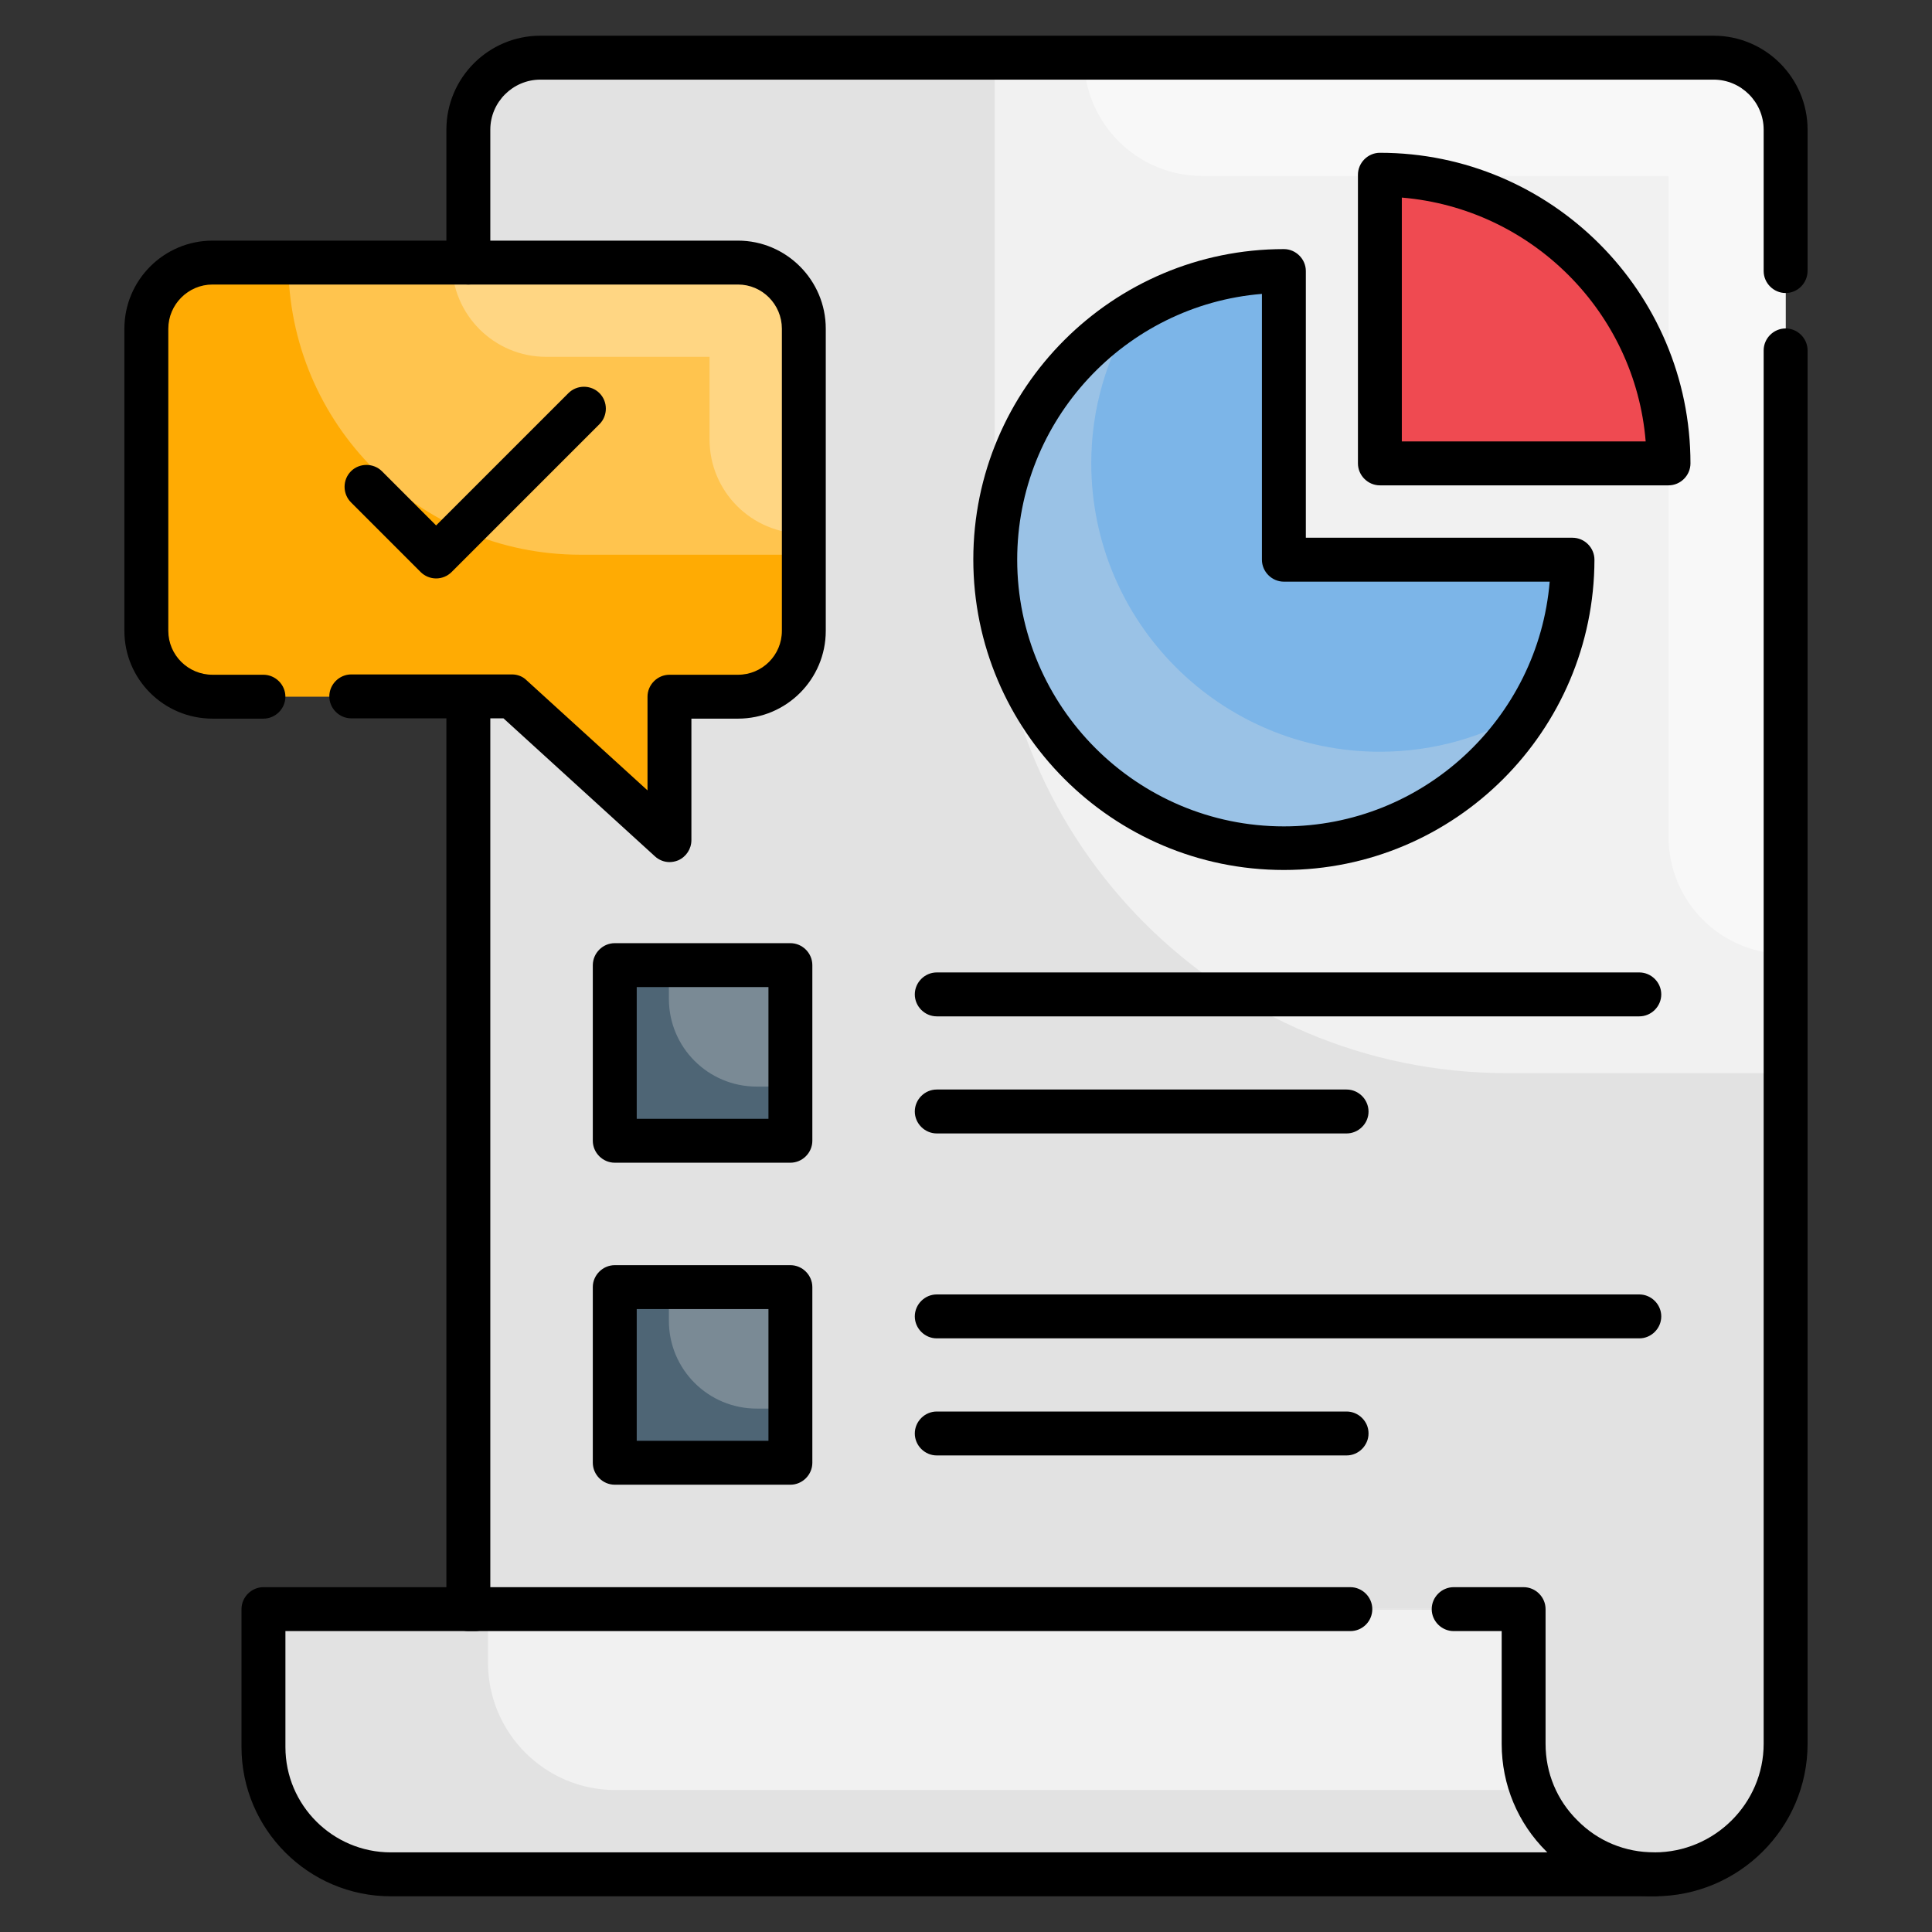
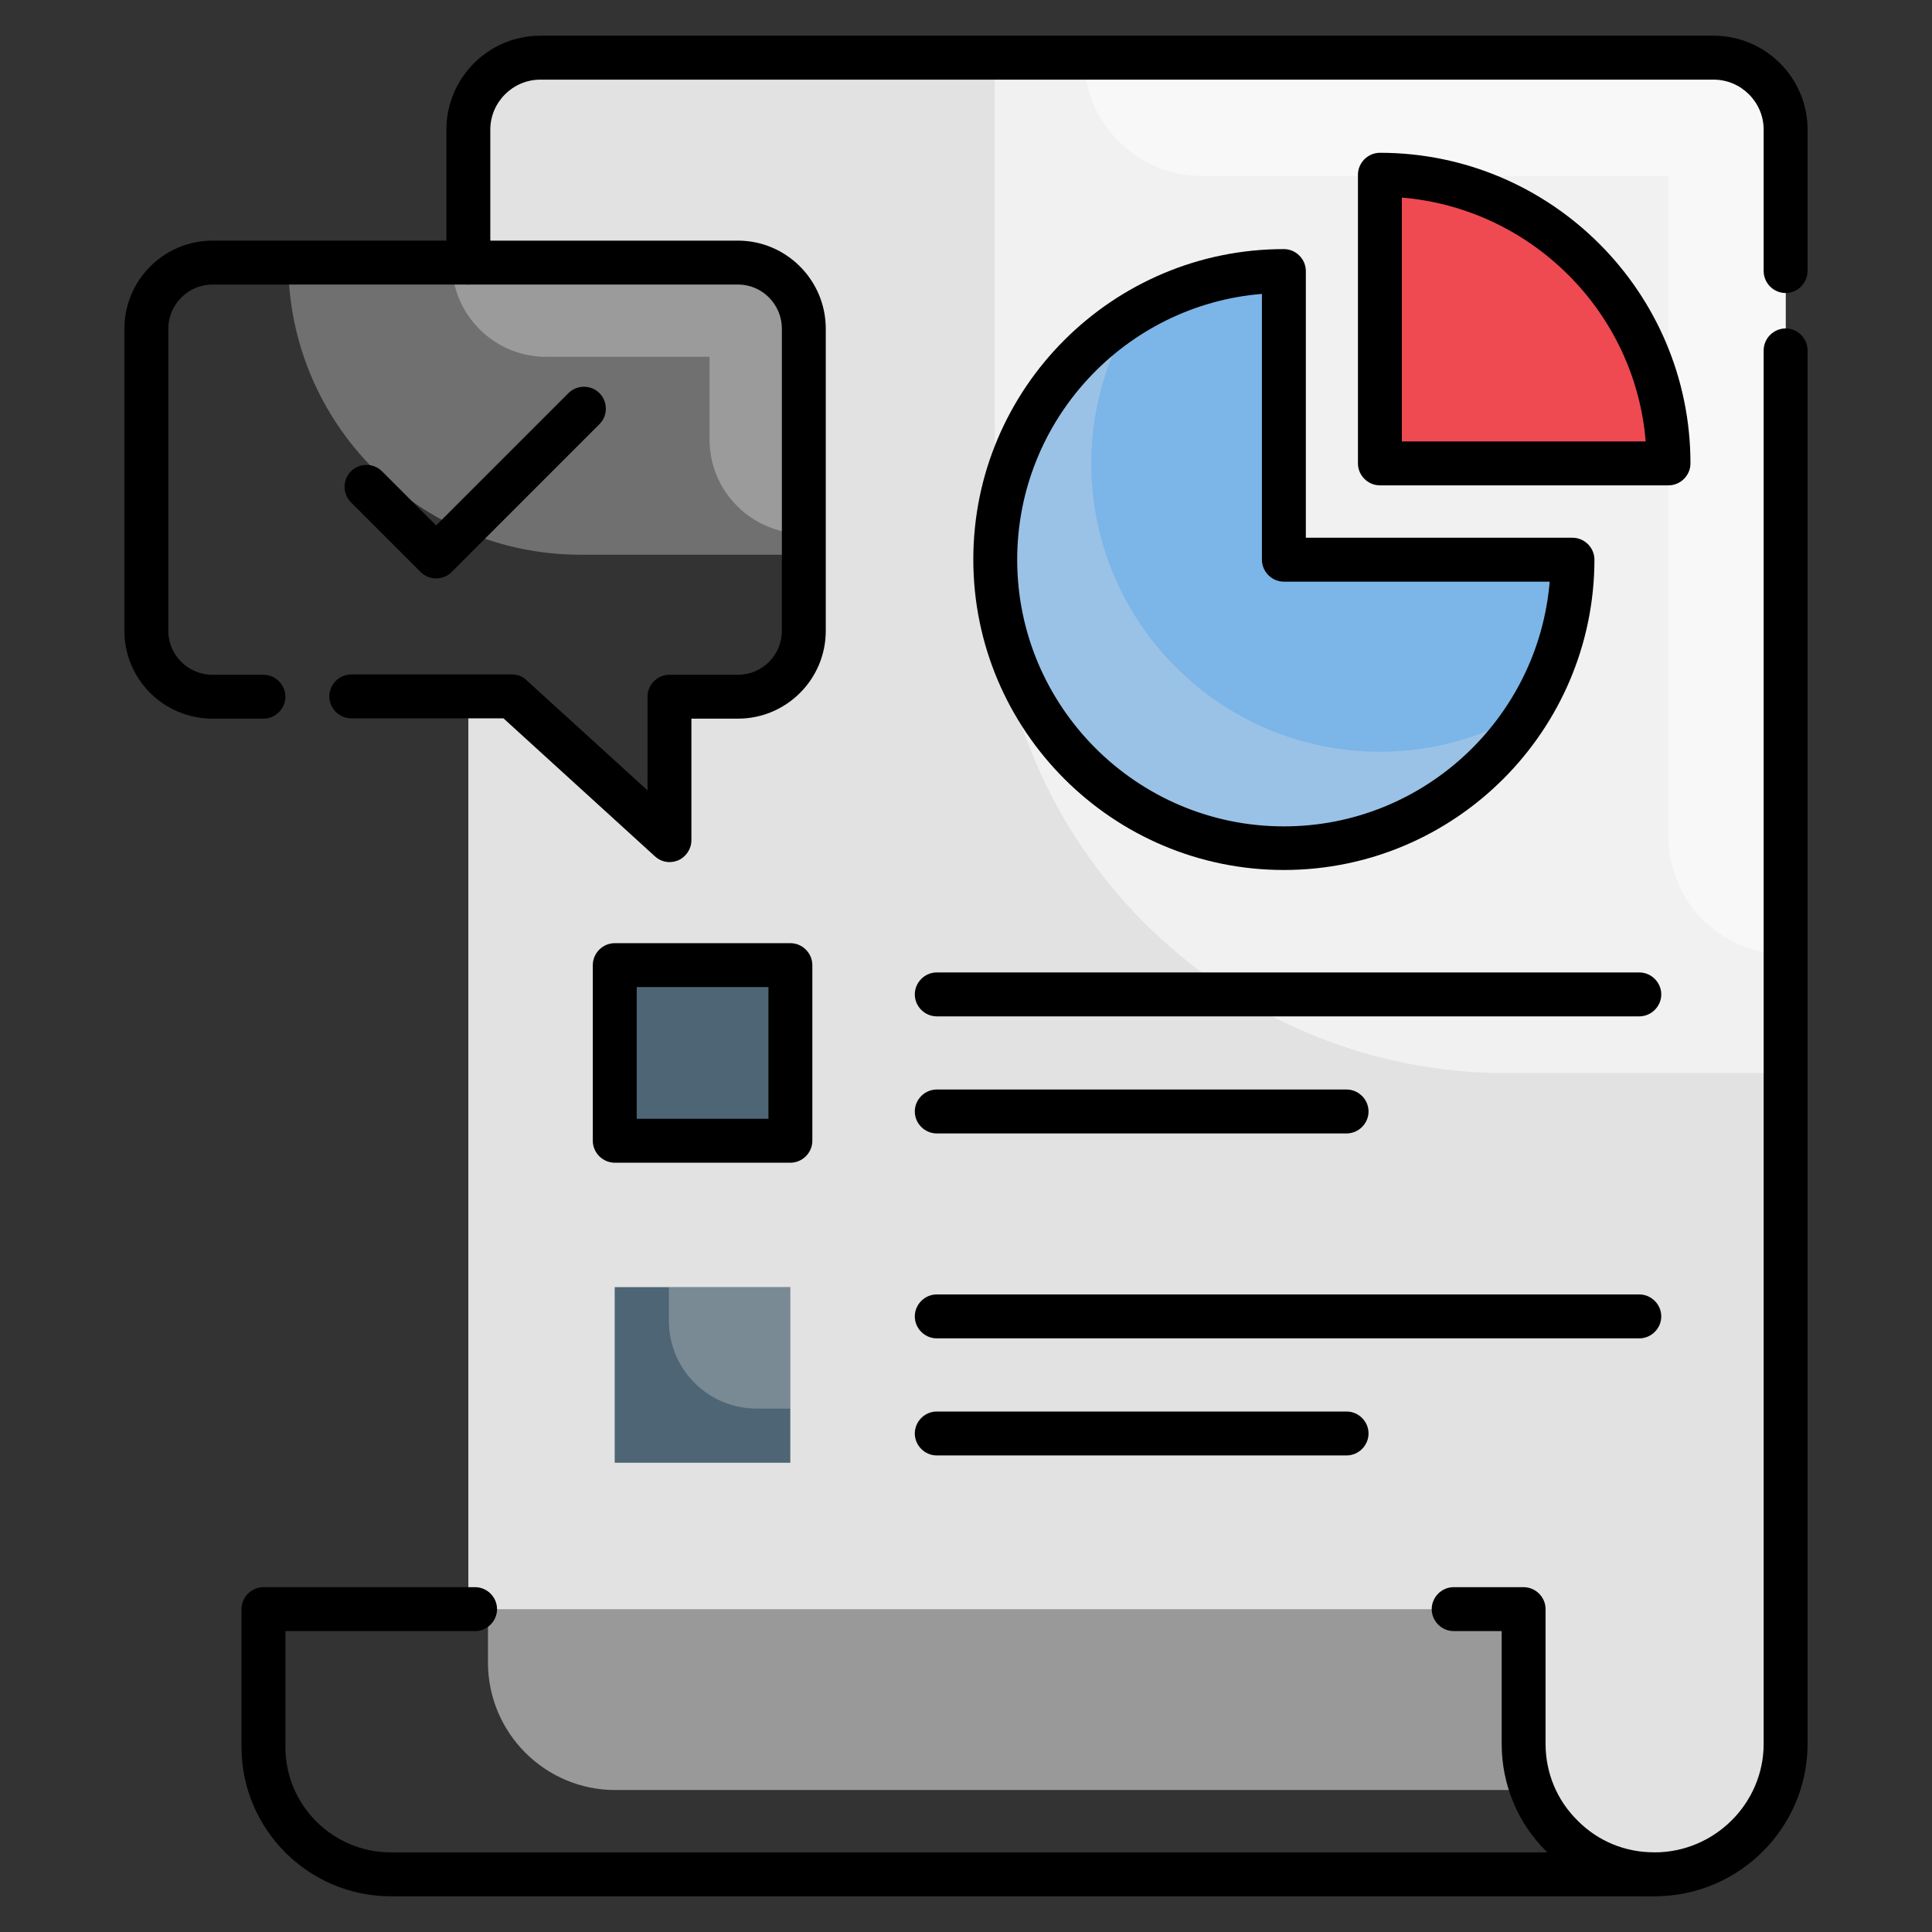
<svg xmlns="http://www.w3.org/2000/svg" width="60" height="60" viewBox="0 0 60 60" fill="none">
  <rect x="0" y="0" width="60" height="60" fill="#333333" stroke="none" />
  <path d="M53.218 1.791H16.781C15.545 1.791 14.545 2.791 14.545 4.027V8.155H22.918C24.045 8.155 24.963 9.073 24.963 10.209V19.591C24.963 20.718 24.045 21.636 22.918 21.636H20.79V26.091L15.899 21.636H14.545V49.973H47.327V54.154C47.327 55.273 47.781 56.291 48.518 57.018C49.245 57.755 50.263 58.209 51.381 58.209C53.627 58.209 55.454 56.391 55.454 54.145V4.027C55.454 2.791 54.454 1.791 53.218 1.791Z" fill="#E2E2E2" />
  <g opacity="0.5">
    <path d="M53.218 1.791H30.891V17.427C30.891 26.209 38.009 33.327 46.791 33.327H55.454V4.027C55.454 2.791 54.454 1.791 53.218 1.791Z" fill="white" />
  </g>
  <g opacity="0.5">
    <path d="M53.219 1.791H33.664C33.664 3.818 35.309 5.464 37.337 5.464H51.819V25.991C51.819 28 53.446 29.627 55.455 29.627V4.027C55.455 2.791 54.455 1.791 53.219 1.791Z" fill="white" />
  </g>
-   <path d="M24.963 10.209V19.591C24.963 20.718 24.045 21.636 22.918 21.636H20.79V26.091L15.899 21.636H6.599C5.463 21.636 4.545 20.718 4.545 19.591V10.209C4.545 9.073 5.463 8.154 6.599 8.154H22.918C24.045 8.154 24.963 9.073 24.963 10.209Z" fill="#FFAB03" />
  <g opacity="0.3">
    <path d="M24.962 10.2V17.227H18.026C13.017 17.227 8.953 13.164 8.953 8.154H22.917C24.044 8.154 24.962 9.073 24.962 10.2Z" fill="white" />
  </g>
  <g opacity="0.3">
    <path d="M24.962 16.573V10.209C24.962 9.073 24.044 8.145 22.899 8.145H14.035V8.154C14.035 9.773 15.344 11.082 16.962 11.082H22.035V13.645C22.035 15.264 23.344 16.573 24.962 16.573Z" fill="white" />
  </g>
  <path d="M19.09 29.973H24.544V35.427H19.09V29.973Z" fill="#4E6575" />
  <path d="M19.09 39.973H24.544V45.427H19.09V39.973Z" fill="#4E6575" />
  <path d="M39.872 8.418C34.926 8.418 30.908 12.427 30.908 17.382C30.908 22.336 34.917 26.346 39.872 26.346C44.817 26.346 48.836 22.336 48.836 17.382H39.872V8.418Z" fill="#7CB5E8" />
  <path d="M42.855 5.427V14.391H51.819C51.819 9.436 47.81 5.427 42.855 5.427Z" fill="#EF4A51" />
-   <path d="M51.382 58.209H12.136C9.954 58.209 8.182 56.436 8.182 54.255V49.973H47.327V54.154C47.327 55.273 47.782 56.291 48.518 57.018C49.245 57.755 50.264 58.209 51.382 58.209Z" fill="#E2E2E2" />
  <g opacity="0.5">
    <path d="M19.109 55.591H47.6C47.427 55.136 47.327 54.654 47.327 54.145V49.964H15.154V51.627C15.154 53.818 16.927 55.591 19.109 55.591Z" fill="white" />
  </g>
  <g opacity="0.3">
    <path d="M20.773 41.018C20.773 42.527 21.992 43.745 23.501 43.745H24.546V39.973H20.773V41.018Z" fill="#E2E2E2" />
  </g>
  <g opacity="0.3">
-     <path d="M20.773 31.018C20.773 32.527 21.992 33.745 23.501 33.745H24.546V29.973H20.773V31.018Z" fill="#E2E2E2" />
-   </g>
+     </g>
  <g opacity="0.3">
    <path d="M42.854 23.346C37.908 23.346 33.89 19.336 33.89 14.382C33.89 12.673 34.381 11.082 35.208 9.727C32.636 11.3 30.908 14.136 30.908 17.373C30.908 22.318 34.917 26.336 39.872 26.336C43.108 26.336 45.945 24.609 47.517 22.036C46.154 22.864 44.563 23.346 42.854 23.346Z" fill="#E2E2E2" />
  </g>
  <path d="M51.382 58.891H12.136C9.582 58.891 7.5 56.809 7.5 54.255V49.973C7.5 49.6 7.809 49.291 8.182 49.291H14.755C15.127 49.291 15.436 49.6 15.436 49.973C15.436 50.346 15.127 50.655 14.755 50.655H8.864V54.255C8.864 56.064 10.336 57.527 12.136 57.527H51.382C51.755 57.527 52.064 57.837 52.064 58.209C52.064 58.582 51.764 58.891 51.382 58.891Z" fill="black" />
  <path d="M20.791 26.773C20.627 26.773 20.463 26.709 20.336 26.591L15.636 22.309H10.909C10.536 22.309 10.227 22 10.227 21.627C10.227 21.255 10.536 20.945 10.909 20.945H15.9C16.072 20.945 16.236 21.009 16.354 21.127L20.109 24.546V21.636C20.109 21.264 20.418 20.955 20.791 20.955H22.918C23.672 20.955 24.282 20.346 24.282 19.591V10.209C24.282 9.455 23.672 8.836 22.918 8.836H6.6C5.845 8.836 5.227 9.455 5.227 10.209V19.591C5.227 20.346 5.845 20.955 6.6 20.955H8.181C8.554 20.955 8.863 21.264 8.863 21.636C8.863 22.009 8.554 22.318 8.181 22.318H6.6C5.091 22.318 3.863 21.1 3.863 19.591V10.209C3.863 8.7 5.091 7.473 6.6 7.473H22.918C24.418 7.473 25.645 8.7 25.645 10.209V19.591C25.645 21.091 24.427 22.318 22.918 22.318H21.472V26.091C21.472 26.364 21.309 26.609 21.063 26.718C20.972 26.755 20.881 26.773 20.791 26.773Z" fill="black" />
  <path d="M13.544 17.964C13.363 17.964 13.19 17.891 13.062 17.764L10.899 15.6C10.635 15.336 10.635 14.9 10.899 14.636C11.162 14.373 11.599 14.373 11.863 14.636L13.544 16.318L17.653 12.209C17.917 11.945 18.353 11.945 18.617 12.209C18.881 12.473 18.881 12.909 18.617 13.173L14.026 17.764C13.899 17.891 13.726 17.964 13.544 17.964Z" fill="black" />
  <path d="M24.547 36.109H19.092C18.719 36.109 18.41 35.8 18.41 35.427V29.973C18.41 29.6 18.719 29.291 19.092 29.291H24.547C24.919 29.291 25.228 29.6 25.228 29.973V35.427C25.228 35.8 24.919 36.109 24.547 36.109ZM19.774 34.745H23.865V30.654H19.774V34.745Z" fill="black" />
  <path d="M50.91 31.564H29.092C28.719 31.564 28.41 31.255 28.41 30.882C28.41 30.509 28.719 30.2 29.092 30.2H50.91C51.283 30.2 51.592 30.509 51.592 30.882C51.592 31.255 51.283 31.564 50.91 31.564Z" fill="black" />
  <path d="M41.819 35.2H29.092C28.719 35.2 28.41 34.891 28.41 34.518C28.41 34.145 28.719 33.836 29.092 33.836H41.819C42.192 33.836 42.501 34.145 42.501 34.518C42.501 34.891 42.192 35.2 41.819 35.2Z" fill="black" />
-   <path d="M24.547 46.109H19.092C18.719 46.109 18.41 45.8 18.41 45.427V39.973C18.41 39.6 18.719 39.291 19.092 39.291H24.547C24.919 39.291 25.228 39.6 25.228 39.973V45.427C25.228 45.8 24.919 46.109 24.547 46.109ZM19.774 44.745H23.865V40.654H19.774V44.745Z" fill="black" />
  <path d="M50.91 41.564H29.092C28.719 41.564 28.41 41.255 28.41 40.882C28.41 40.509 28.719 40.2 29.092 40.2H50.91C51.283 40.2 51.592 40.509 51.592 40.882C51.592 41.255 51.283 41.564 50.91 41.564Z" fill="black" />
  <path d="M41.819 45.2H29.092C28.719 45.2 28.41 44.891 28.41 44.518C28.41 44.145 28.719 43.836 29.092 43.836H41.819C42.192 43.836 42.501 44.145 42.501 44.518C42.501 44.891 42.192 45.2 41.819 45.2Z" fill="black" />
  <path d="M39.872 27.018C34.554 27.018 30.227 22.691 30.227 17.373C30.227 12.055 34.554 7.736 39.872 7.736C40.245 7.736 40.554 8.046 40.554 8.418V16.7H48.836C49.208 16.7 49.517 17.009 49.517 17.382C49.508 22.691 45.19 27.018 39.872 27.018ZM39.19 9.127C34.945 9.473 31.59 13.046 31.59 17.382C31.59 21.945 35.308 25.664 39.872 25.664C44.208 25.664 47.772 22.309 48.127 18.064H39.872C39.499 18.064 39.19 17.755 39.19 17.382V9.127Z" fill="black" />
  <path d="M51.817 15.073H42.854C42.481 15.073 42.172 14.764 42.172 14.391V5.427C42.172 5.055 42.481 4.745 42.854 4.745C48.172 4.745 52.499 9.073 52.499 14.391C52.499 14.764 52.19 15.073 51.817 15.073ZM43.535 13.709H51.108C50.781 9.691 47.563 6.473 43.535 6.136V13.709Z" fill="black" />
  <path d="M55.454 9.1C55.081 9.1 54.772 8.791 54.772 8.418V4.027C54.772 3.173 54.072 2.473 53.218 2.473H16.782C15.927 2.473 15.227 3.173 15.227 4.027V8.155C15.227 8.527 14.918 8.836 14.545 8.836C14.172 8.836 13.863 8.527 13.863 8.155V4.027C13.863 2.418 15.172 1.109 16.782 1.109H53.218C54.827 1.109 56.136 2.418 56.136 4.027V8.409C56.136 8.791 55.827 9.1 55.454 9.1Z" fill="black" />
  <path d="M51.381 58.891C50.108 58.891 48.917 58.4 48.026 57.5C47.136 56.618 46.636 55.427 46.636 54.155V50.655H45.145C44.772 50.655 44.463 50.346 44.463 49.973C44.463 49.6 44.772 49.291 45.145 49.291H47.317C47.69 49.291 47.999 49.6 47.999 49.973V54.155C47.999 55.064 48.354 55.909 48.99 56.536C49.627 57.182 50.472 57.527 51.381 57.527C53.245 57.527 54.772 56.009 54.772 54.155V10.882C54.772 10.509 55.081 10.2 55.454 10.2C55.827 10.2 56.136 10.509 56.136 10.882V54.155C56.136 56.764 54.008 58.891 51.381 58.891Z" fill="black" />
-   <path d="M41.936 50.655H14.545C14.172 50.655 13.863 50.346 13.863 49.973V21.636C13.863 21.264 14.172 20.955 14.545 20.955C14.918 20.955 15.227 21.264 15.227 21.636V49.291H41.936C42.309 49.291 42.618 49.6 42.618 49.973C42.618 50.346 42.318 50.655 41.936 50.655Z" fill="black" />
</svg>